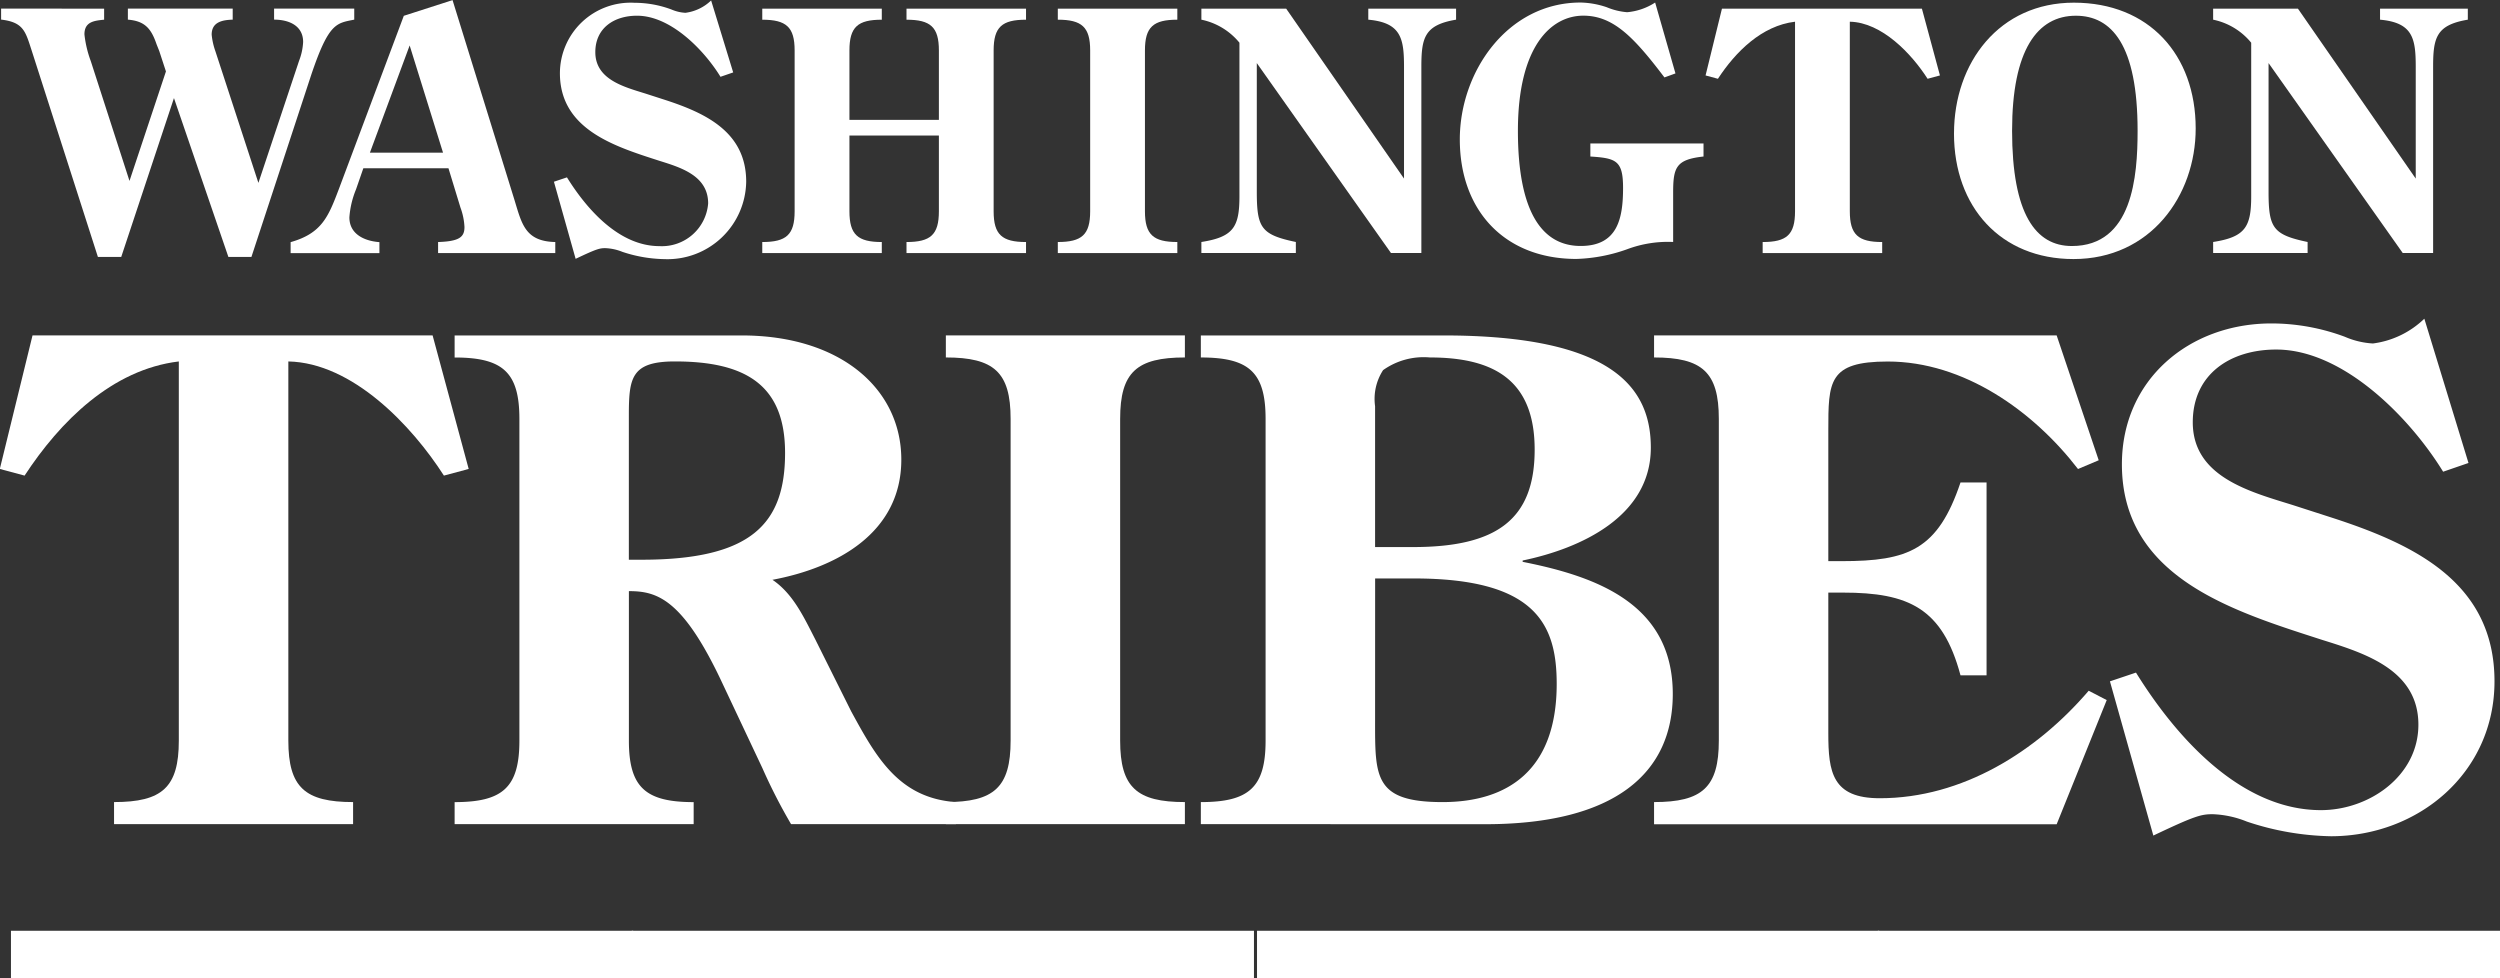
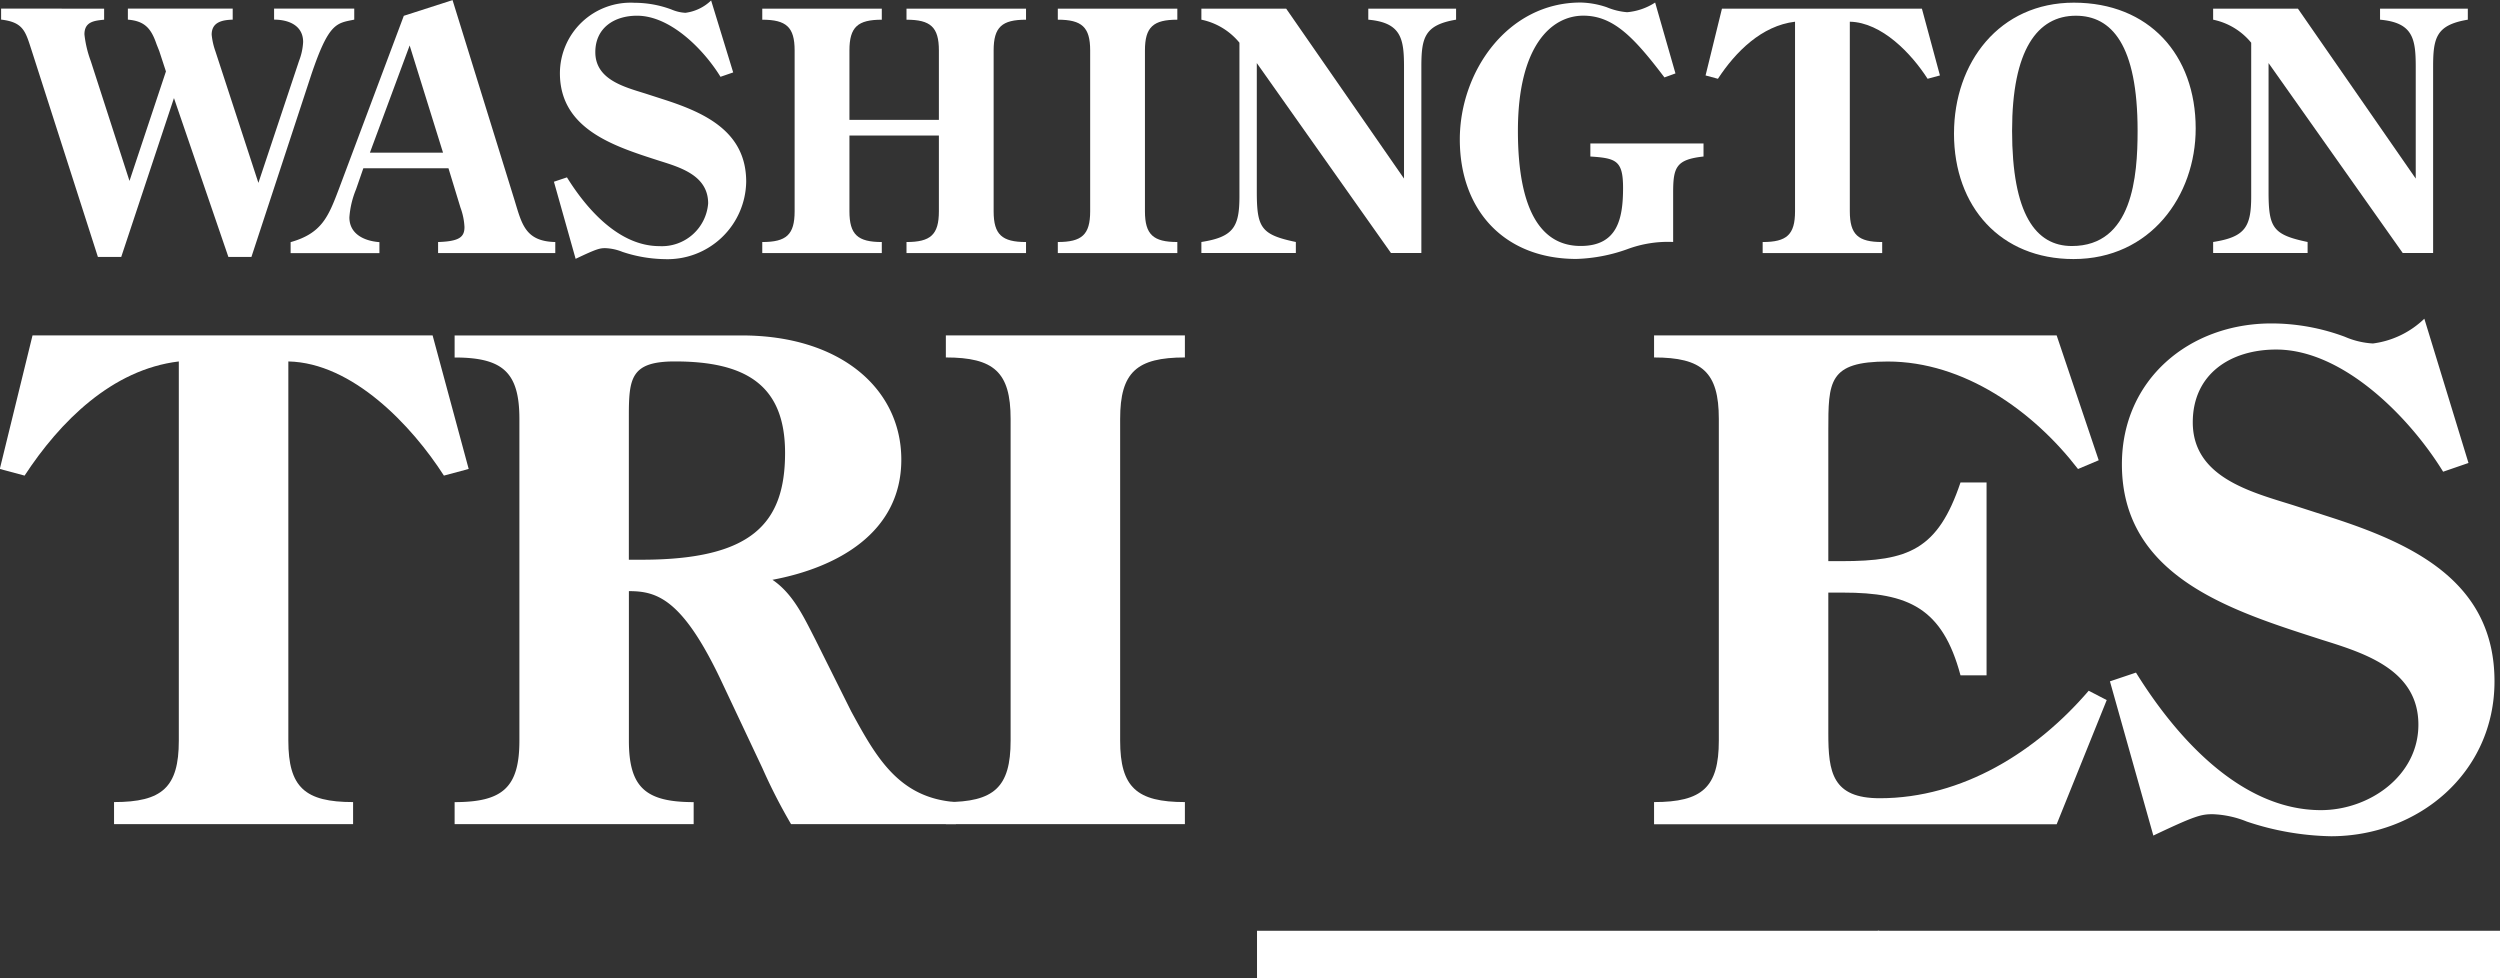
<svg xmlns="http://www.w3.org/2000/svg" width="171.517" height="67.107" viewBox="0 0 171.517 67.107">
  <rect x="0" y="0" width="171.517" height="67.107" fill="#333333" stroke="none" />
  <g transform="translate(-425 -1406)">
    <g transform="translate(425 1406)">
      <path d="M-2612.671-200.452l2.475,9.161-1.7.457c-2.2-3.435-6.275-7.741-10.673-7.832v26.016c0,3.207,1.145,4.214,4.442,4.214v1.512h-16.4v-1.512c3.3,0,4.444-1.007,4.444-4.214v-26.016c-4.582.55-8.154,4.123-10.581,7.832l-1.7-.457,2.244-9.161Z" transform="translate(2642.351 223.464)" fill="#fff" />
      <path d="M-2507.747-174.664c1.7,3.114,3.252,5.954,7.192,6.229v1.512h-11.314a37.77,37.77,0,0,1-1.969-3.847l-2.7-5.726c-2.747-5.908-4.534-6.413-6.458-6.413v10.26c0,3.208,1.145,4.215,4.444,4.215v1.512h-16.4v-1.512c3.3,0,4.444-1.007,4.444-4.215v-22.077c0-3.205-1.145-4.212-4.444-4.212v-1.513h19.7c6.778,0,10.946,3.664,10.946,8.52,0,5.039-4.442,7.42-8.84,8.244,1.42.962,2.153,2.564,2.931,4.076Zm-14.382-10.4c7.556,0,9.848-2.473,9.848-7.329,0-4.626-2.657-6.275-7.558-6.275-3.023,0-3.16,1.145-3.16,3.756v9.848Z" transform="translate(2566.142 223.465)" fill="#fff" />
      <path d="M-2414.443-194.727c0-3.206-1.145-4.213-4.443-4.213v-1.512h16.4v1.512c-3.3,0-4.442,1.007-4.442,4.213v22.077c0,3.207,1.145,4.214,4.442,4.214v1.512h-16.4v-1.512c3.3,0,4.443-1.007,4.443-4.214Z" transform="translate(2483.778 223.464)" fill="#fff" />
-       <path d="M-2358.642-166.923v-1.512c3.3,0,4.442-1.007,4.442-4.214v-22.077c0-3.206-1.145-4.213-4.442-4.213v-1.512h16.627c11.679,0,14.245,3.618,14.245,7.7,0,4.716-4.809,6.915-8.794,7.741v.092c5.084,1.007,10.3,2.885,10.3,9.068,0,5.4-3.938,8.932-12.871,8.932Zm14.566-19.009c5.77,0,8.336-1.923,8.336-6.687s-2.793-6.321-7.19-6.321a4.8,4.8,0,0,0-3.208.869,3.625,3.625,0,0,0-.55,2.474v9.664Zm-2.612,11.817c0,3.94-.091,5.68,4.626,5.68,4.488,0,7.834-2.2,7.834-8.106,0-4.077-1.421-7.237-9.8-7.237h-2.657Z" transform="translate(2441.028 223.464)" fill="#fff" />
      <path d="M-2251.565-168.436c3.3,0,4.443-1.007,4.443-4.214v-22.077c0-3.206-1.145-4.213-4.443-4.213v-1.512h27.621l2.885,8.565-1.42.6c-3.069-3.985-7.833-7.375-13.055-7.375-4.076,0-4.076,1.374-4.076,4.763v8.933h.916c4.582,0,6.6-.778,8.154-5.4h1.787v13.236h-1.787c-1.237-4.625-3.573-5.678-8.062-5.678h-1.008v9.664c0,2.657.275,4.444,3.528,4.444,5.679,0,10.764-3.207,14.336-7.375l1.237.641-3.435,8.52h-27.621Z" transform="translate(2365.045 223.464)" fill="#fff" />
      <path d="M-2119.257-194.5l-1.74.6c-2.245-3.664-6.825-8.382-11.451-8.382-3.161,0-5.725,1.7-5.725,4.992,0,3.756,3.938,4.765,6.87,5.68l2.7.871c5.635,1.831,11.13,4.442,11.13,11.221,0,6.275-5.221,10.627-11.222,10.627a19.123,19.123,0,0,1-5.771-1.007,6.862,6.862,0,0,0-2.335-.505c-.779,0-1.191.092-4.077,1.466l-2.978-10.581,1.787-.6c2.7,4.352,7.146,9.436,12.688,9.436,3.3,0,6.687-2.336,6.687-5.863,0-3.756-3.664-4.9-6.6-5.817-6.092-1.97-13.741-4.261-13.741-12.046,0-5.818,4.627-9.665,10.26-9.665a14.446,14.446,0,0,1,5.038.916,5.624,5.624,0,0,0,1.925.459,6.222,6.222,0,0,0,3.526-1.7Z" transform="translate(2288.612 226.263)" fill="#fff" />
      <path d="M-2635.04-277.649v.756c-.686.069-1.351.137-1.351,1.008a7.574,7.574,0,0,0,.435,1.832l2.656,8.222,2.5-7.512-.458-1.4-.183-.459c-.367-1.076-.8-1.6-1.97-1.694v-.756h7.192v.756c-.71.022-1.443.16-1.443,1.03a4.725,4.725,0,0,0,.251,1.123l2.955,9.046,2.793-8.383a4.134,4.134,0,0,0,.276-1.282c0-1.146-1.009-1.535-1.993-1.535v-.756h5.5v.756c-1.213.251-1.74.183-2.955,3.8l-4.1,12.482h-1.58l-3.734-10.9-3.618,10.9h-1.6l-4.534-14.131c-.435-1.329-.55-1.97-2.107-2.153v-.756Z" transform="translate(2642.184 278.244)" fill="#fff" />
      <path d="M-2558.353-265.978c.505,1.649.733,2.839,2.8,2.886v.756h-8.04v-.756c1.466-.047,1.81-.344,1.81-1.031a4.431,4.431,0,0,0-.274-1.329l-.824-2.7h-5.841l-.5,1.444a6.207,6.207,0,0,0-.457,1.923c0,1.168,1.053,1.626,2.061,1.7v.756h-6.092v-.756c2.131-.6,2.588-1.74,3.3-3.618l4.465-11.91,3.344-1.076Zm-7.191-10.6-2.726,7.353h5.015Z" transform="translate(2593.649 279.697)" fill="#fff" />
      <path d="M-2499.182-274.673l-.871.3c-1.122-1.832-3.412-4.191-5.725-4.191-1.58,0-2.863.847-2.863,2.5,0,1.878,1.969,2.382,3.434,2.84l1.351.436c2.817.916,5.566,2.221,5.566,5.611a5.4,5.4,0,0,1-5.61,5.313,9.556,9.556,0,0,1-2.887-.5,3.438,3.438,0,0,0-1.168-.253c-.389,0-.595.047-2.037.733l-1.489-5.29.894-.3c1.351,2.177,3.571,4.718,6.344,4.718a3.184,3.184,0,0,0,3.343-2.931c0-1.878-1.833-2.45-3.3-2.908-3.045-.984-6.87-2.13-6.87-6.023a4.849,4.849,0,0,1,5.13-4.832,7.224,7.224,0,0,1,2.519.458,2.809,2.809,0,0,0,.962.229,3.115,3.115,0,0,0,1.763-.848Z" transform="translate(2549.484 279.642)" fill="#fff" />
      <path d="M-2450.136-270.022v-4.763c0-1.6-.573-2.107-2.222-2.107v-.756h8.2v.756c-1.649,0-2.222.5-2.222,2.107v11.039c0,1.6.573,2.107,2.222,2.107v.756h-8.2v-.756c1.649,0,2.222-.5,2.222-2.107v-5.2h-6.137v5.2c0,1.6.572,2.107,2.22,2.107v.756h-8.2v-.756c1.649,0,2.22-.5,2.22-2.107v-11.039c0-1.6-.571-2.107-2.22-2.107v-.756h8.2v.756c-1.648,0-2.22.5-2.22,2.107v4.763Z" transform="translate(2514.55 278.244)" fill="#fff" />
      <path d="M-2390.215-274.785c0-1.6-.572-2.107-2.22-2.107v-.756h8.2v.756c-1.649,0-2.222.5-2.222,2.107v11.039c0,1.6.573,2.107,2.222,2.107v.756h-8.2v-.756c1.649,0,2.22-.5,2.22-2.107Z" transform="translate(2465.008 278.243)" fill="#fff" />
      <path d="M-2344.615-265.992v-7.65c0-1.947-.184-3.046-2.451-3.252v-.756h6.023v.756c-2.175.366-2.382,1.236-2.382,3.252v12.757h-2.084l-9.206-13.032v8.794c0,2.5.274,2.978,2.679,3.481v.756h-6.481v-.756c2.2-.344,2.611-1.03,2.611-3.137v-10.535a4.567,4.567,0,0,0-2.611-1.58v-.756h5.818Z" transform="translate(2440.94 278.244)" fill="#fff" />
      <path d="M-2282.663-274.214l-.756.275c-2.084-2.748-3.5-4.237-5.565-4.237-2.2,0-4.488,2.084-4.488,7.9,0,5.748,1.763,7.9,4.305,7.9,2.52,0,2.909-1.855,2.909-3.985,0-1.878-.481-2.038-2.244-2.152v-.894h7.764v.894c-1.878.206-2.084.733-2.084,2.473v3.39a7.983,7.983,0,0,0-3.161.5,11.275,11.275,0,0,1-3.481.664c-4.9,0-7.994-3.3-7.994-8.2,0-4.649,3.275-9.391,8.291-9.391a5.916,5.916,0,0,1,1.787.321,4.563,4.563,0,0,0,1.4.343,4.2,4.2,0,0,0,1.923-.664Z" transform="translate(2397.611 279.251)" fill="#fff" />
      <path d="M-2224.55-277.649l1.237,4.581-.847.229c-1.1-1.718-3.138-3.871-5.336-3.916v13.009c0,1.6.572,2.107,2.221,2.107v.756h-8.2v-.756c1.648,0,2.221-.5,2.221-2.107v-13.009c-2.29.275-4.076,2.061-5.291,3.916l-.847-.229,1.124-4.581Z" transform="translate(2356.406 278.244)" fill="#fff" />
      <path d="M-2180.7-270.09c0-4.878,3.115-8.977,8.222-8.977,5.153,0,8.359,3.572,8.359,8.634,0,4.626-3.114,8.956-8.382,8.956-4.992,0-8.2-3.573-8.2-8.612m3.985-.206c0,5.749,1.626,7.924,4.1,7.924,4.168,0,4.512-4.786,4.512-7.9,0-5.91-1.786-7.9-4.236-7.9-2.634,0-4.375,2.336-4.375,7.879" transform="translate(2314.758 279.25)" fill="#fff" />
      <path d="M-2105.58-265.992v-7.65c0-1.947-.183-3.046-2.449-3.252v-.756h6.022v.756c-2.176.366-2.381,1.236-2.381,3.252v12.757h-2.084l-9.206-13.032v8.794c0,2.5.274,2.978,2.679,3.481v.756h-6.481v-.756c2.2-.344,2.611-1.03,2.611-3.137v-10.535a4.565,4.565,0,0,0-2.611-1.58v-.756h5.818Z" transform="translate(2271.316 278.244)" fill="#fff" />
      <rect width="42.688" height="3.249" transform="translate(86.24 63.857)" fill="#fff" />
      <path d="M-2156.02-59.794v3.249h-42.688v-3.249Z" transform="translate(2327.537 123.651)" fill="#fff" />
-       <path d="M-2597.071-59.794v3.249h-42.688v-3.249Z" transform="translate(2640.511 123.651)" fill="#fff" />
-       <rect width="42.688" height="3.249" transform="translate(43.342 63.857)" fill="#fff" />
    </g>
  </g>
</svg>